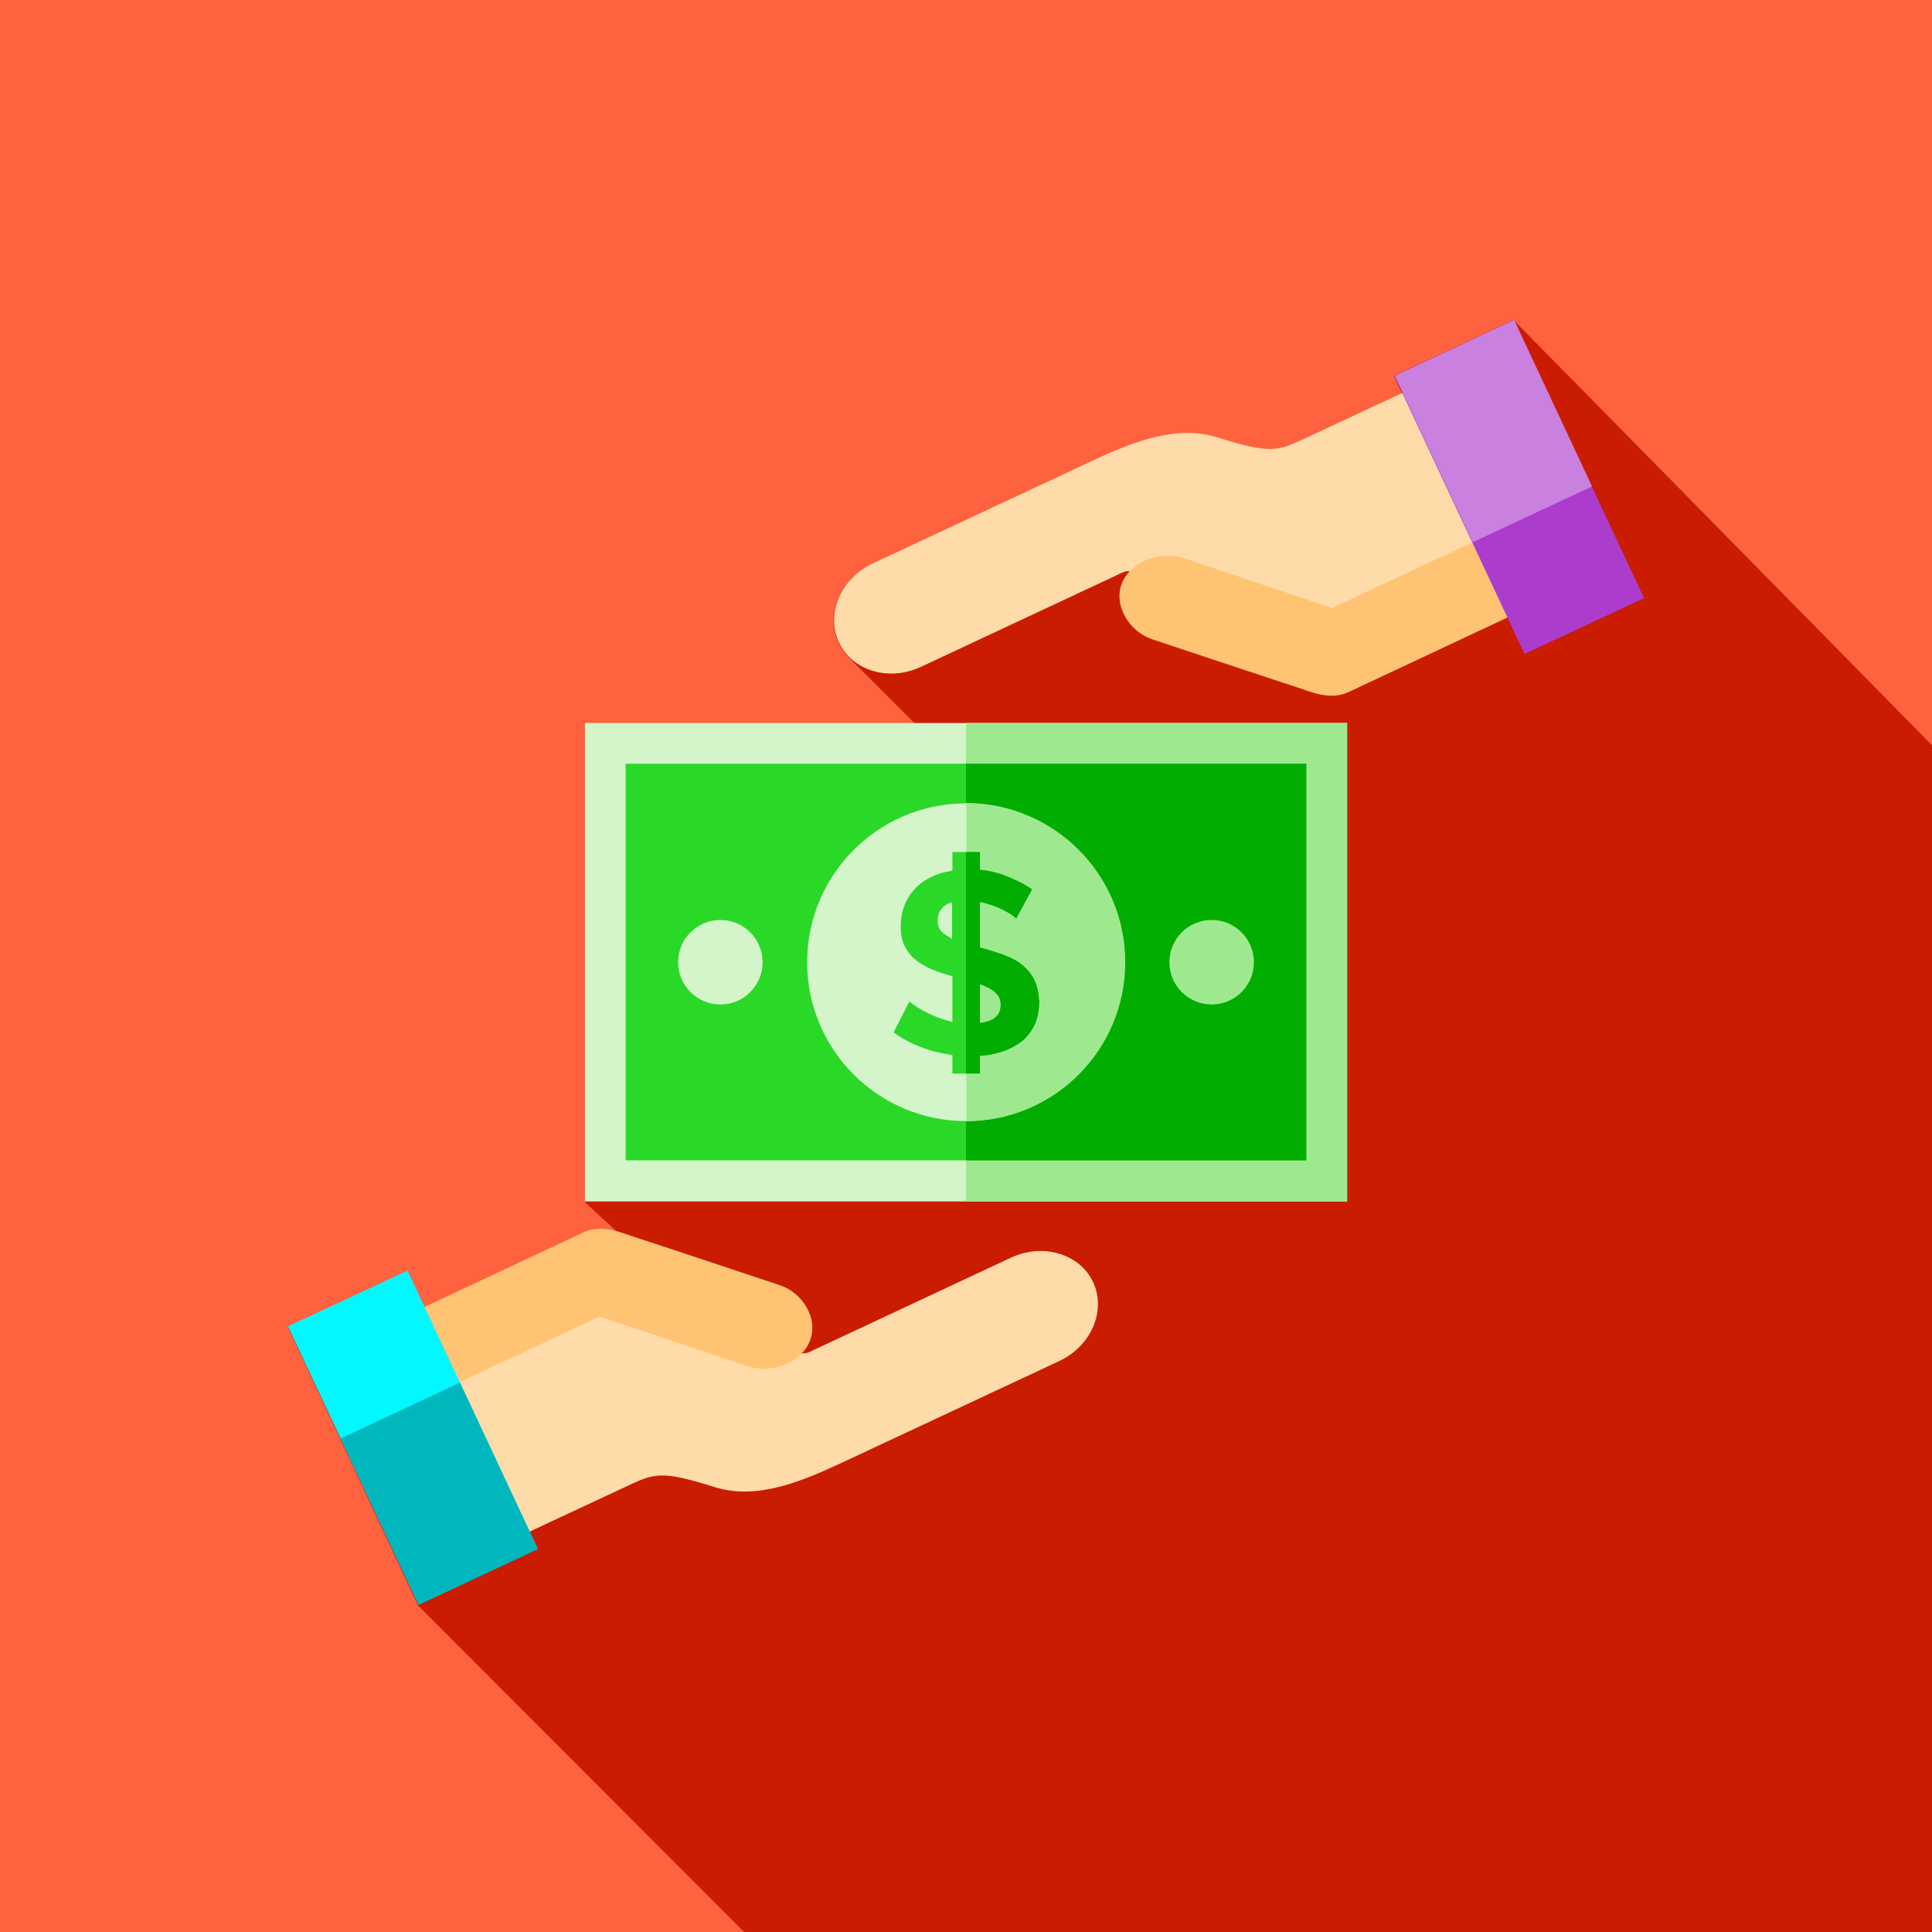
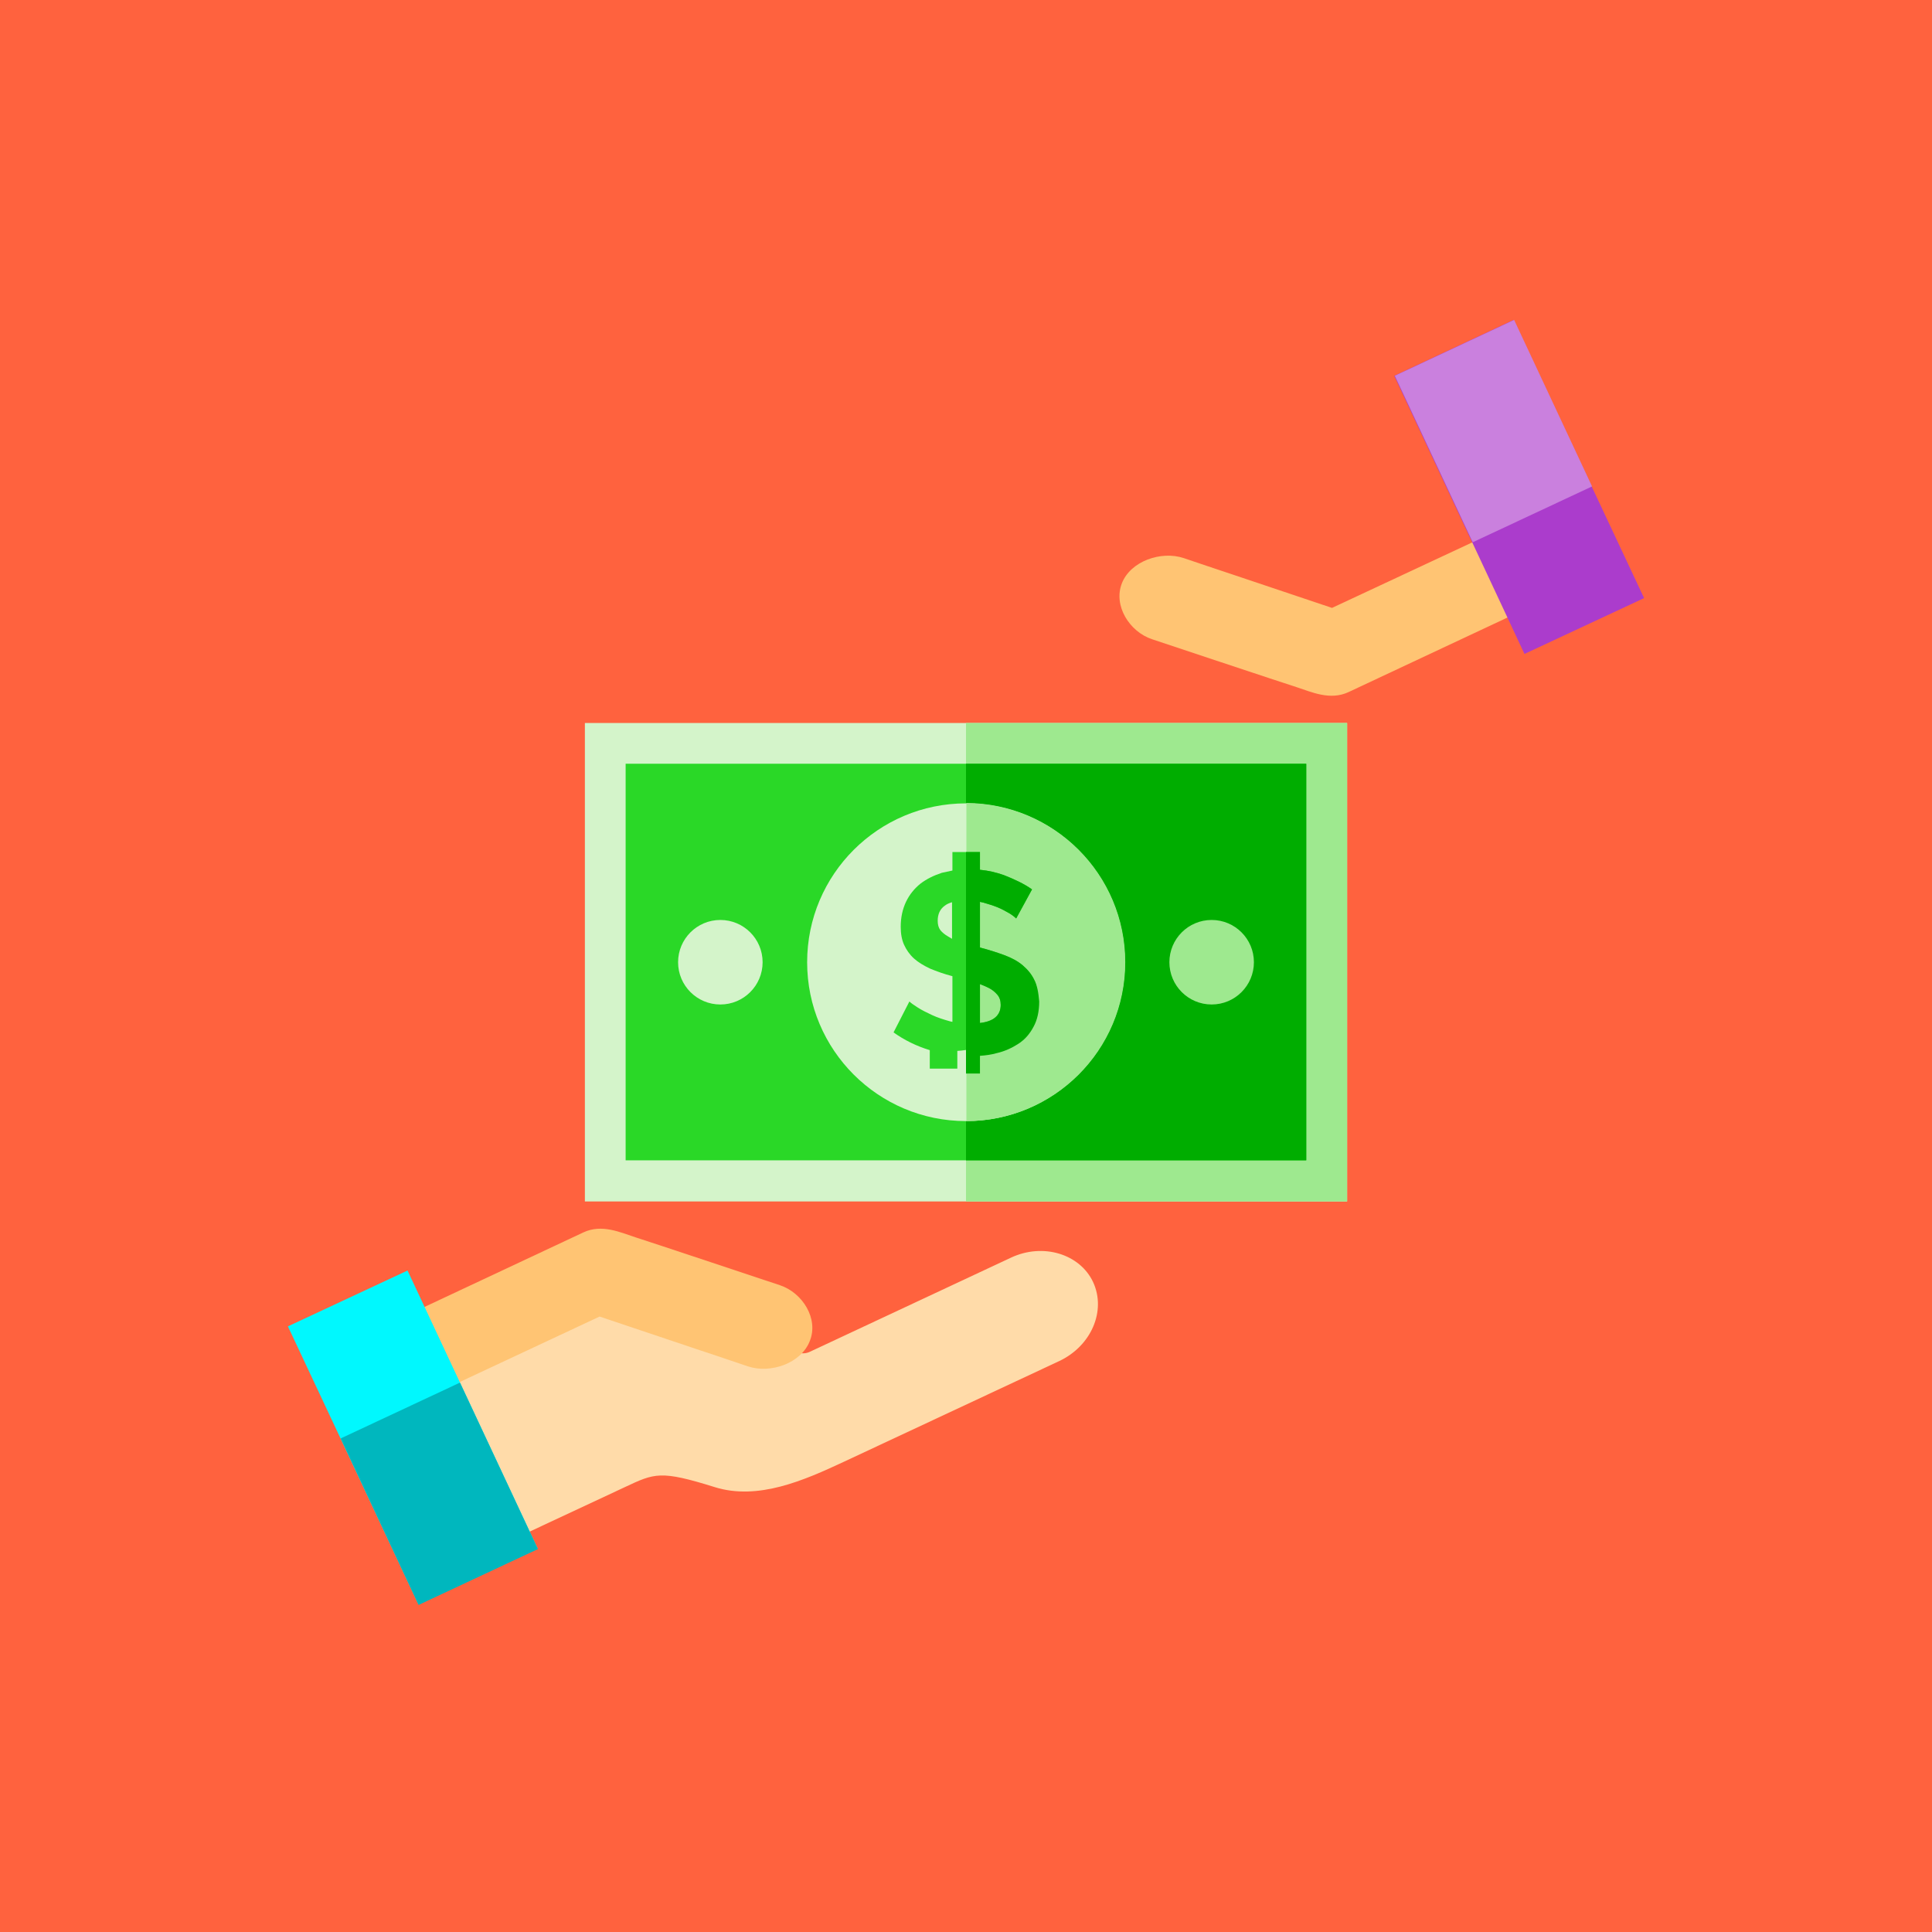
<svg xmlns="http://www.w3.org/2000/svg" version="1.1" id="Capa_1" x="0px" y="0px" viewBox="0 0 512 512" style="enable-background:new 0 0 512 512;">
  <style type="text/css">
	.st0{fill:#FF623E;}
	.st1{fill:#CA1C00;}
	.st2{fill:#D4F4CA;}
	.st3{fill:#9EE98F;}
	.st4{fill:#2AD827;}
	.st5{fill:#00AD00;}
	.st6{fill:#FFDBA9;}
	.st7{fill:#FFC473;}
	.st8{fill:#00F8FE;}
	.st9{fill:#00B7BE;}
	.st10{fill:#AB3CCC;}
	.st11{fill:#CA80DE;}
</style>
  <rect class="st0" width="512" height="512" />
-   <path class="st1" d="M512,197.5L401.1,84.8l-31.7,14.8l2.1,4.6l-25.2,11.8c-7.9,3.7-9.4,4.5-23.8,0c-11.5-3.6-23.7,1.8-34.2,6.7  l-57.1,26.7c-8.5,4-12.5,13.3-9,20.9c0.6,1.3,1.4,2.5,2.3,3.5l18,18H155v126.8l8.6,7.9c-2.8-0.8-5.8-1.1-8.9,0.4  c-1.5,0.7-25.9,12.1-42.2,19.7l-4.5-9.7l-31.7,14.8l0,0l34.5,73.8l86.7,86.8c31.5,0,291.2,0,314.5,0C512,449,512,225.7,512,197.5z" />
  <rect x="155" y="191.6" class="st2" width="202" height="126.8" />
  <rect x="256" y="191.6" class="st3" width="101" height="126.8" />
  <rect x="165.8" y="202.4" class="st4" width="180.3" height="105.1" />
  <rect x="256" y="202.4" class="st5" width="90.2" height="105.1" />
  <circle class="st2" cx="256" cy="255" r="42.1" />
  <path class="st3" d="M298.2,255c0,23.3-18.9,42.1-42.1,42.1v-84.3C279.3,212.9,298.2,231.7,298.2,255z" />
-   <path class="st4" d="M274.1,259.7c-0.7-1.5-1.8-2.8-3.1-3.9c-1.3-1.1-3-2-4.9-2.7c-1.9-0.7-4.1-1.4-6.4-2v-12.1  c0.3,0.1,0.6,0.1,0.9,0.2c1.4,0.4,2.7,0.8,3.9,1.3c1.2,0.5,2.2,1.1,3.1,1.6c0.8,0.5,1.4,1,1.7,1.3l4.2-7.7c-2.1-1.5-4.7-2.7-7.5-3.8  c-2-0.7-4.1-1.2-6.3-1.4v-4.7h-7.3v4.9c-0.9,0.2-1.9,0.4-2.8,0.6c-2.1,0.7-4,1.6-5.7,2.9c-1.6,1.3-2.9,2.9-3.8,4.8  c-0.9,1.9-1.4,4.1-1.4,6.6c0,1.9,0.3,3.5,0.9,4.8c0.6,1.3,1.4,2.5,2.6,3.6c1.1,1,2.6,1.9,4.3,2.7c1.7,0.7,3.6,1.4,5.9,2v12.1  c-0.2,0-0.3-0.1-0.5-0.1c-1.8-0.5-3.4-1-4.9-1.7c-1.5-0.7-2.7-1.3-3.8-2c-1.1-0.7-1.8-1.2-2.2-1.6l-4.2,8.2c2.8,2,6,3.6,9.6,4.7  c2,0.6,4,1,6,1.3v4.9h7.3v-4.7c1.5-0.1,3-0.3,4.4-0.7c2.2-0.5,4.1-1.4,5.8-2.5c1.7-1.1,3-2.6,4-4.5c1-1.9,1.5-4.1,1.5-6.7  C275.2,263.1,274.9,261.2,274.1,259.7z M251.3,248.2c-0.9-0.5-1.6-1.1-2.1-1.7c-0.5-0.7-0.7-1.5-0.7-2.5c0-1.7,0.6-3.1,1.9-4  c0.5-0.4,1.2-0.7,1.9-0.9v9.7C252,248.6,251.6,248.4,251.3,248.2z M259.7,271.1v-10.3c0.8,0.3,1.5,0.6,2.1,0.9  c1.1,0.5,1.9,1.2,2.5,1.9c0.6,0.7,0.9,1.6,0.9,2.7C265.2,269.1,263.3,270.7,259.7,271.1z" />
+   <path class="st4" d="M274.1,259.7c-0.7-1.5-1.8-2.8-3.1-3.9c-1.3-1.1-3-2-4.9-2.7c-1.9-0.7-4.1-1.4-6.4-2v-12.1  c0.3,0.1,0.6,0.1,0.9,0.2c1.4,0.4,2.7,0.8,3.9,1.3c1.2,0.5,2.2,1.1,3.1,1.6c0.8,0.5,1.4,1,1.7,1.3l4.2-7.7c-2.1-1.5-4.7-2.7-7.5-3.8  c-2-0.7-4.1-1.2-6.3-1.4v-4.7h-7.3v4.9c-0.9,0.2-1.9,0.4-2.8,0.6c-2.1,0.7-4,1.6-5.7,2.9c-1.6,1.3-2.9,2.9-3.8,4.8  c-0.9,1.9-1.4,4.1-1.4,6.6c0,1.9,0.3,3.5,0.9,4.8c0.6,1.3,1.4,2.5,2.6,3.6c1.1,1,2.6,1.9,4.3,2.7c1.7,0.7,3.6,1.4,5.9,2v12.1  c-0.2,0-0.3-0.1-0.5-0.1c-1.8-0.5-3.4-1-4.9-1.7c-1.5-0.7-2.7-1.3-3.8-2c-1.1-0.7-1.8-1.2-2.2-1.6l-4.2,8.2c2.8,2,6,3.6,9.6,4.7  v4.9h7.3v-4.7c1.5-0.1,3-0.3,4.4-0.7c2.2-0.5,4.1-1.4,5.8-2.5c1.7-1.1,3-2.6,4-4.5c1-1.9,1.5-4.1,1.5-6.7  C275.2,263.1,274.9,261.2,274.1,259.7z M251.3,248.2c-0.9-0.5-1.6-1.1-2.1-1.7c-0.5-0.7-0.7-1.5-0.7-2.5c0-1.7,0.6-3.1,1.9-4  c0.5-0.4,1.2-0.7,1.9-0.9v9.7C252,248.6,251.6,248.4,251.3,248.2z M259.7,271.1v-10.3c0.8,0.3,1.5,0.6,2.1,0.9  c1.1,0.5,1.9,1.2,2.5,1.9c0.6,0.7,0.9,1.6,0.9,2.7C265.2,269.1,263.3,270.7,259.7,271.1z" />
  <path class="st5" d="M274.1,259.7c-0.7-1.5-1.8-2.8-3.1-3.9c-1.3-1.1-3-2-4.9-2.7c-1.9-0.7-4.1-1.4-6.4-2v-12.1  c0.3,0.1,0.6,0.1,0.9,0.2c1.4,0.4,2.7,0.8,3.9,1.3c1.2,0.5,2.2,1.1,3.1,1.6c0.8,0.5,1.4,1,1.7,1.3l4.2-7.7c-2.1-1.5-4.7-2.7-7.5-3.8  c-2-0.7-4.1-1.2-6.3-1.4v-4.7H256v58.7h3.7v-4.7c1.5-0.1,3-0.3,4.4-0.7c2.2-0.5,4.1-1.4,5.8-2.5c1.7-1.1,3-2.6,4-4.5  c1-1.8,1.5-4.1,1.5-6.7C275.2,263.1,274.9,261.2,274.1,259.7z M259.7,271.1v-10.3c0.8,0.3,1.5,0.6,2.1,0.9c1.1,0.5,1.9,1.2,2.5,1.9  c0.6,0.7,0.9,1.6,0.9,2.7C265.2,269.1,263.3,270.7,259.7,271.1z" />
  <circle class="st2" cx="190.9" cy="255" r="11.2" />
  <circle class="st3" cx="321.1" cy="255" r="11.2" />
  <path class="st6" d="M125.8,412.7l39.8-18.6c7.9-3.7,9.4-4.5,23.8,0c11.5,3.6,23.7-1.8,34.2-6.7l57.1-26.7c8.5-4,12.5-13.3,9-20.9  l0,0c-3.5-7.5-13.3-10.5-21.8-6.5l-53.2,24.9c-1,0.5-2.2,0.6-3.2,0.2l-52.2-17.2c-1-0.3-2.2-0.2-3.2,0.2L103.9,366L125.8,412.7z" />
  <path class="st7" d="M206.7,340.6c0,0-35.7-11.9-38.3-12.7c-4-1.3-8.9-3.6-13.8-1.3c-2.3,1.1-56.7,26.6-56.7,26.6l9.3,19.9  l51.7-24.2l26.5,8.9c0.1,0,12.8,4.3,12.8,4.3c6,2,14.1-0.8,16.4-6.7l0,0C217,349.5,212.7,342.6,206.7,340.6z" />
  <polygon class="st8" points="142.5,410.4 110.9,425.2 76.3,351.5 76.3,351.5 108,336.7" />
  <rect x="98.9" y="371.4" transform="matrix(0.906 -0.424 0.424 0.906 -156.793 86.645)" class="st9" width="34.9" height="48.7" />
-   <path class="st6" d="M386.2,97.3l-39.8,18.6c-7.9,3.7-9.4,4.5-23.8,0c-11.5-3.6-23.7,1.8-34.2,6.7l-57.1,26.7  c-8.5,4-12.5,13.3-9,20.9l0,0c3.5,7.6,13.3,10.5,21.8,6.5l53.2-24.9c1-0.5,2.2-0.6,3.2-0.2l52.2,17.2c1,0.3,2.2,0.2,3.2-0.2  l52.2-24.4L386.2,97.3z" />
  <path class="st7" d="M305.3,169.4c0,0,35.7,11.9,38.3,12.7c4,1.3,8.9,3.6,13.8,1.3c2.3-1.1,56.7-26.6,56.7-26.6l-9.3-19.9L353,161.1  l-26.5-8.9c-0.1,0-12.8-4.3-12.8-4.3c-6-2-14.1,0.8-16.4,6.7l0,0C295,160.5,299.3,167.4,305.3,169.4z" />
  <polygon class="st10" points="369.5,99.6 401.1,84.8 435.7,158.5 435.7,158.5 404,173.3" />
  <rect x="378.2" y="89.9" transform="matrix(0.906 -0.424 0.424 0.906 -11.125 178.488)" class="st11" width="34.9" height="48.7" />
</svg>